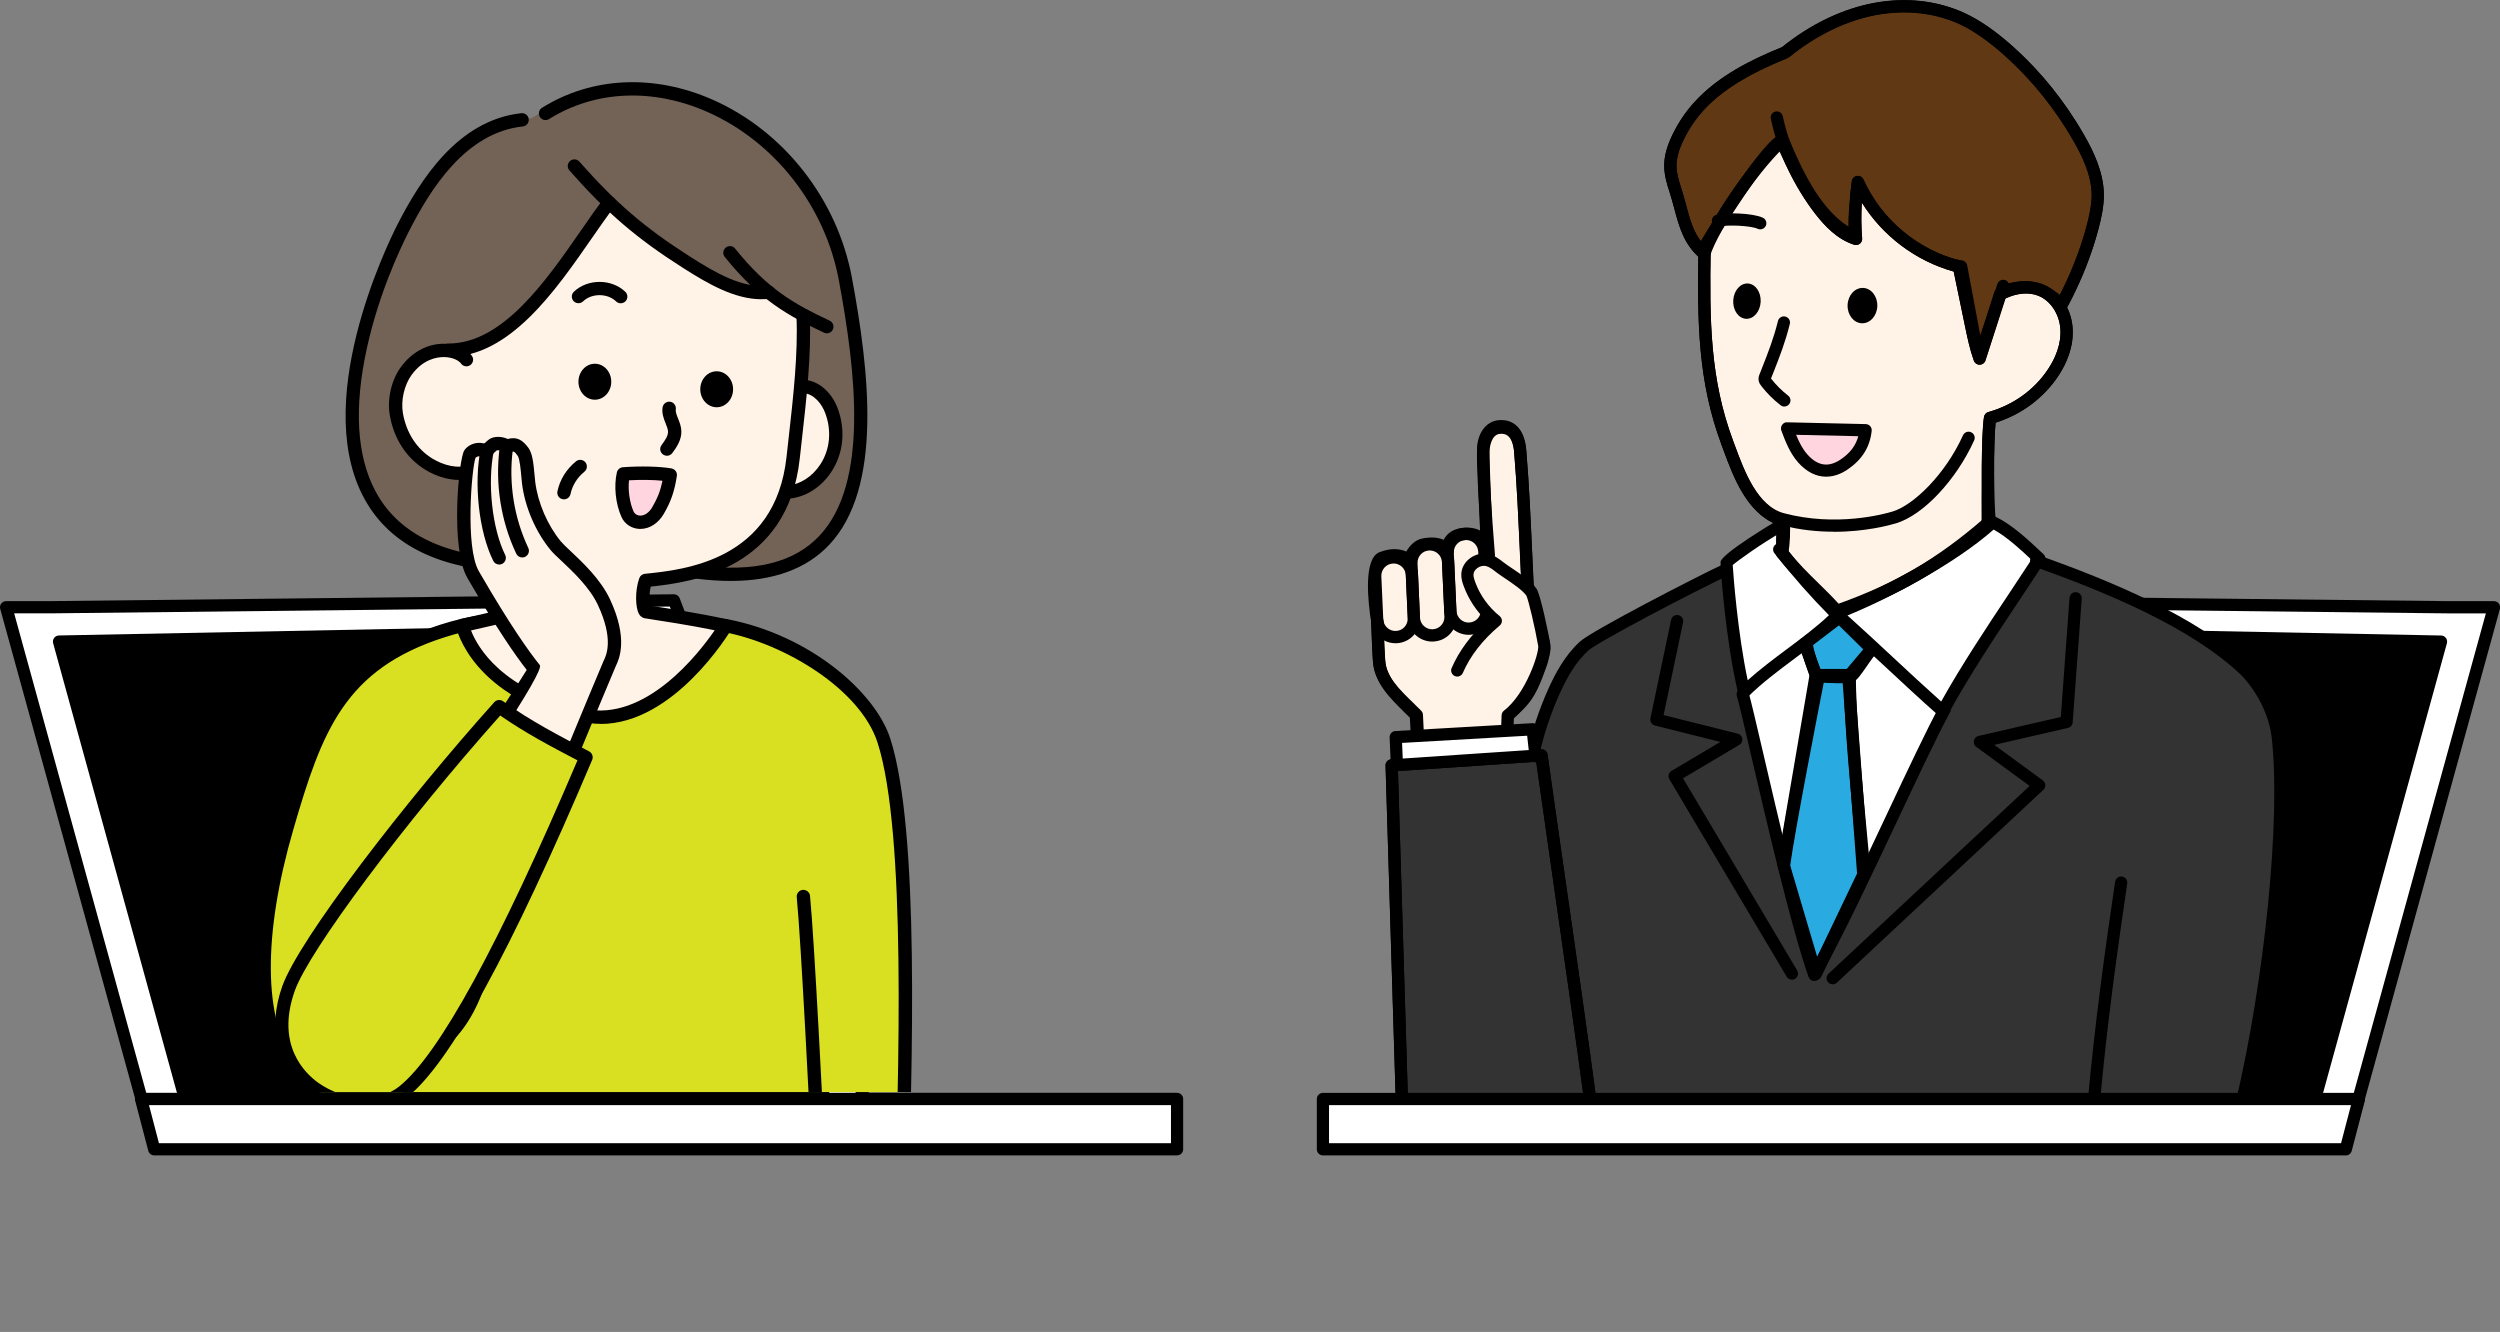
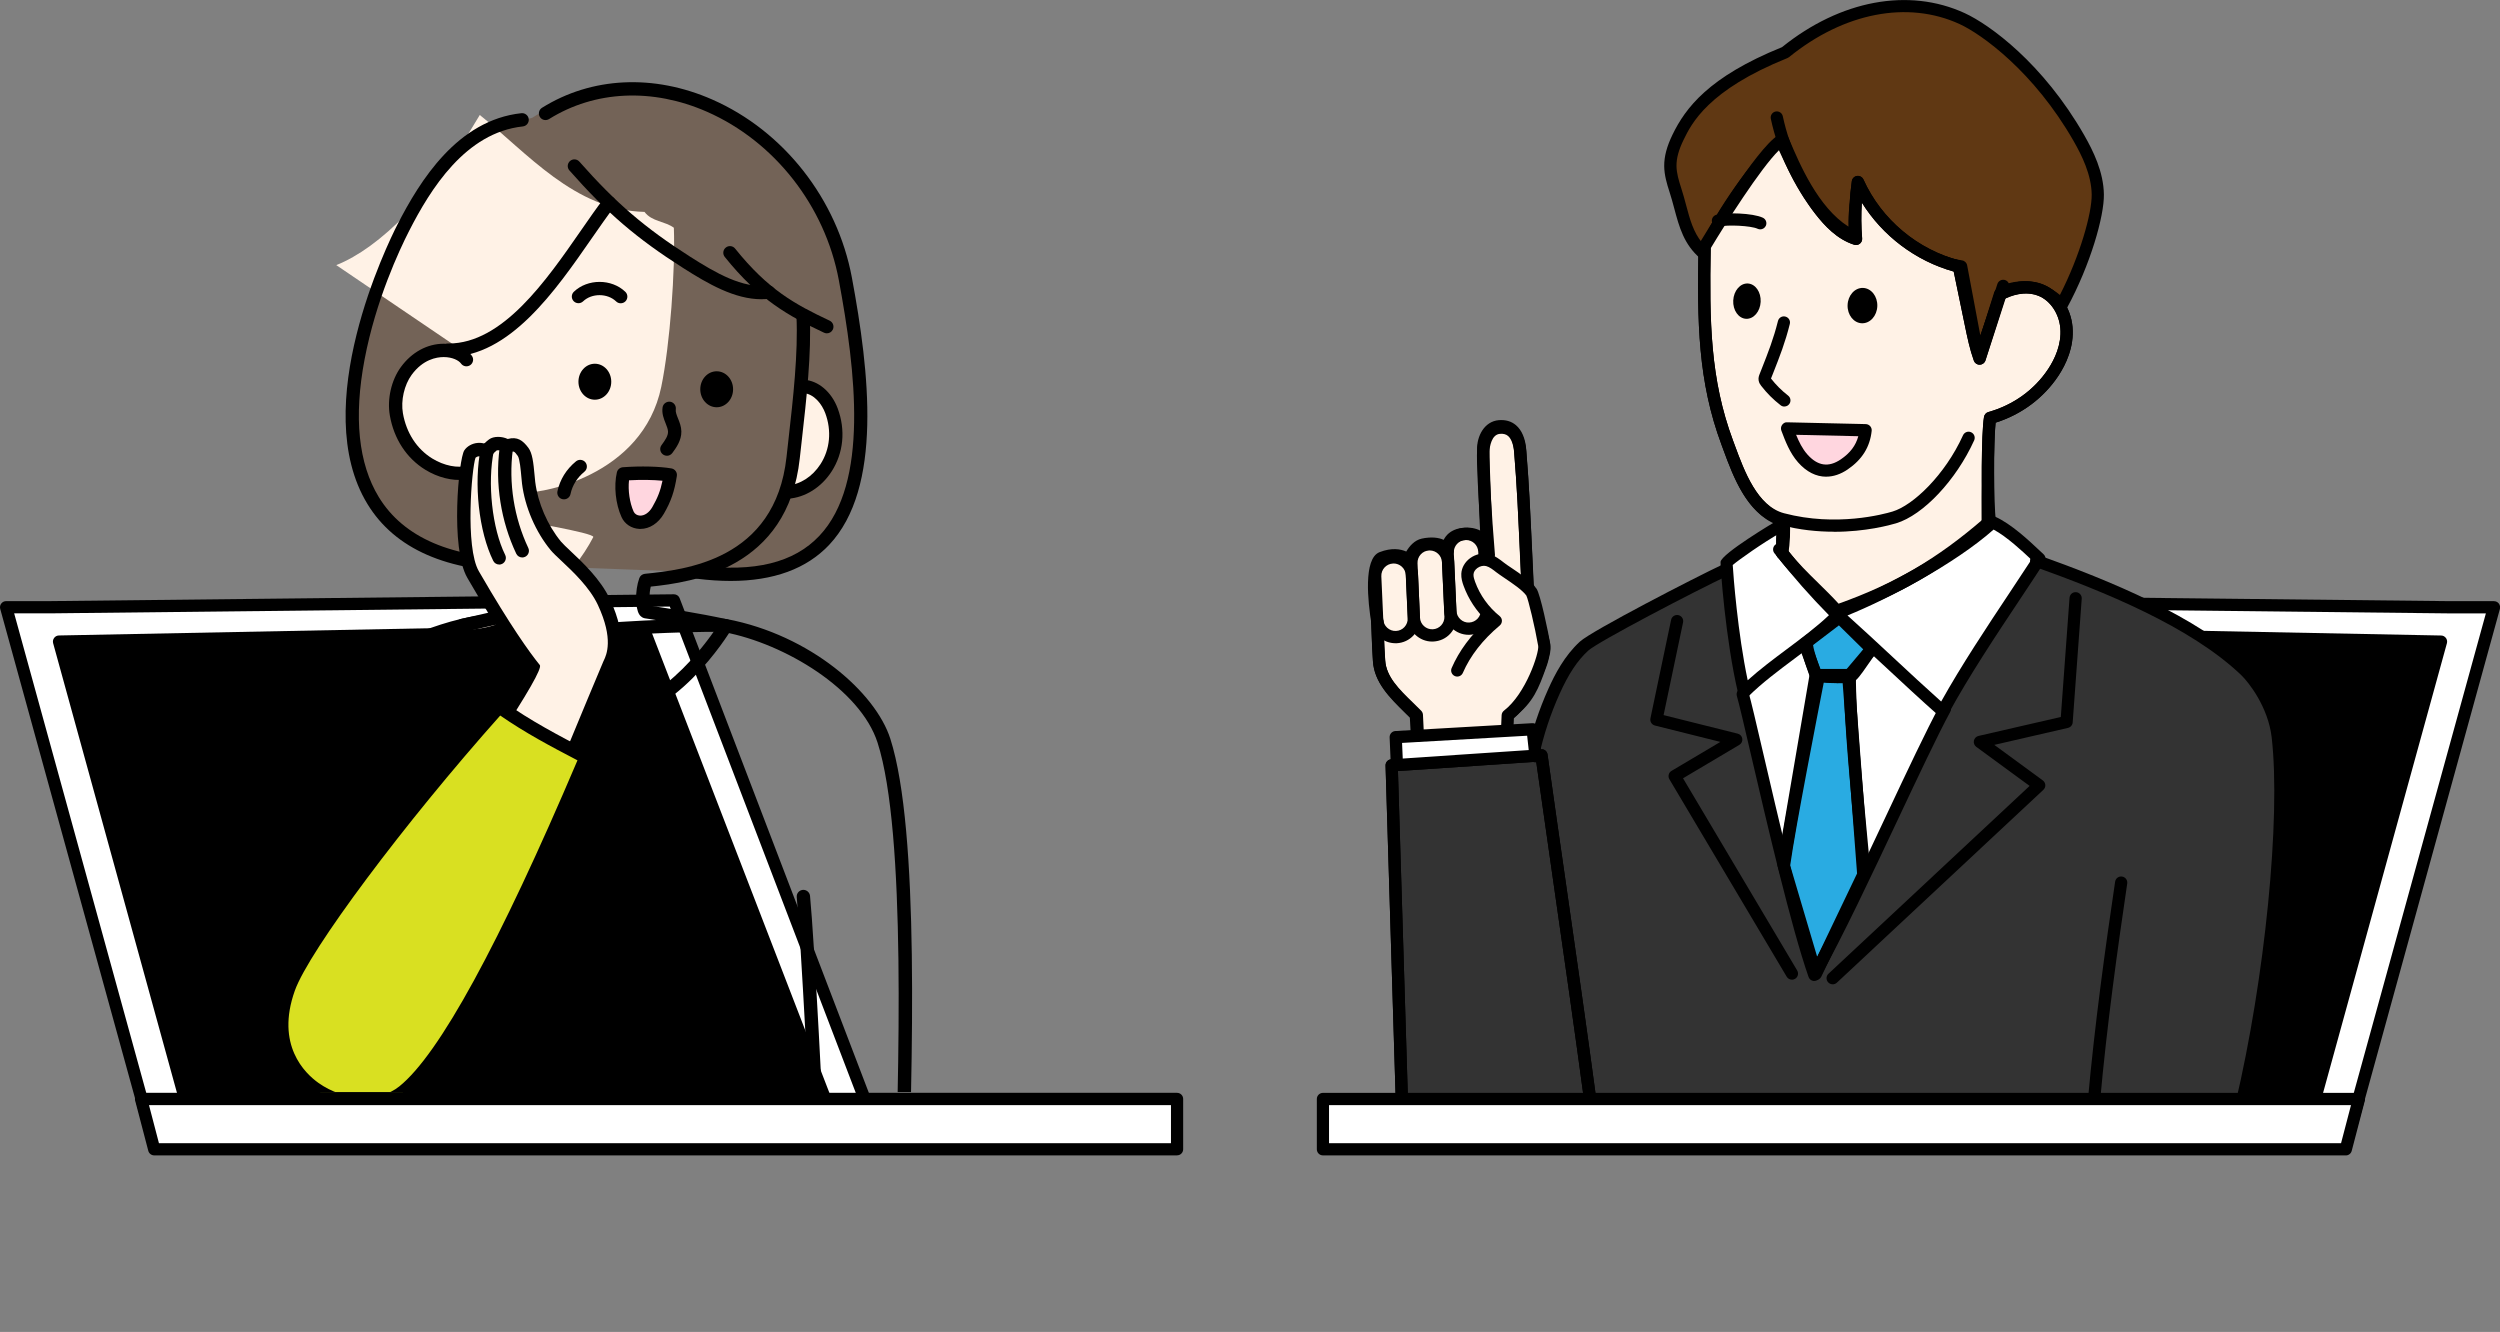
<svg xmlns="http://www.w3.org/2000/svg" id="_レイヤー_2" data-name="レイヤー 2" viewBox="0 0 569.85 303.6">
  <rect x="0" y="0" width="569.85" height="303.6" fill="#808080" stroke="none" />
  <defs>
    <style>
      .cls-1 {
        fill: none;
      }

      .cls-2 {
        fill: #603813;
      }

      .cls-3 {
        fill: #d9e021;
      }

      .cls-4 {
        fill: #fff;
      }

      .cls-5 {
        fill: #29abe2;
      }

      .cls-6 {
        fill: #736357;
      }

      .cls-7 {
        fill: #fff2e6;
      }

      .cls-8 {
        fill: #333;
      }

      .cls-9 {
        fill: #ffd6df;
      }

      .cls-10 {
        clip-path: url(#clippath);
      }
    </style>
    <clipPath id="clippath">
      <rect class="cls-1" x="47.92" y="4.32" width="180.75" height="244.6" />
    </clipPath>
  </defs>
  <g id="_レイヤー_1-2" data-name="レイヤー 1">
    <g>
      <g>
        <g>
          <polyline class="cls-4" points="372.96 249.98 416.23 136.86 558.55 138.42 568.46 138.42 534.57 261.45 524.67 261.45" />
          <path d="M534.57,262.84h-9.9c-.77,0-1.39-.62-1.39-1.39s.62-1.39,1.39-1.39h8.84l33.12-120.24h-8.07l-141.36-1.55-42.92,112.22c-.28.72-1.08,1.08-1.8.8-.72-.28-1.08-1.08-.8-1.8l43.27-113.12c.21-.54.72-.9,1.3-.9h.02l142.32,1.56h9.89c.43,0,.85.2,1.11.55.26.35.35.8.24,1.22l-33.88,123.03c-.17.61-.72,1.02-1.34,1.02Z" />
        </g>
        <g>
          <polyline points="524.67 261.45 556.4 146.24 423.01 143.63 381.83 250.33" />
          <path d="M524.67,262.84c-.12,0-.25-.02-.37-.05-.74-.2-1.18-.97-.97-1.71l31.25-113.48-130.62-2.55-40.83,105.79c-.28.72-1.09,1.08-1.8.8-.72-.28-1.08-1.08-.8-1.8l41.18-106.7c.21-.54.73-.89,1.3-.89h.03l133.39,2.61c.43,0,.83.22,1.09.56.26.34.34.79.23,1.2l-31.73,115.21c-.17.62-.73,1.02-1.34,1.02Z" />
        </g>
        <path class="cls-8" d="M319.54,251l-2.33-76.55s32.32-1.5,32.17-1.95c2.96-14.12,8.11-22.23,10.72-24.42,7.3-6.13,33.91-18.68,34.11-18.35l69.86-1.56c3.45.52,39.6,12.5,50.88,28.19,7.06,9.83,5.08,27.9,4.23,39.97-1.55,21.86-4.71,37.63-8.95,59.13" />
        <path class="cls-4" d="M464.37,126.82s-21.08,34.14-21.41,34.49c-8.38,22.73-29.79,59.23-29.63,61.37-6.4-21.77-11.38-43.72-16.28-65.66-1.59-9.72-2.57-19.76-3.41-29.2,2.71-1.87,9.24-6.86,13.06-8.28-.4,1.84-.58,3.72-.68,6.01,2.82,4.54,7.88,9.42,12.53,13.9,6.61-2.17,12.47-5.45,18.84-8.57,5.83-2.86,12.06-7.89,16.75-12.22,3.91,1.62,6.95,5.13,10.23,8.16Z" />
        <g>
          <path class="cls-2" d="M469.93,69.5c5.16-9.52,8.31-20.42,8.24-25.17-.07-4.57-2.04-8.89-4.31-12.85-8.78-15.35-20.55-24.45-26.63-27.24-13.72-6.29-29.1-1.38-40.32,7.72-17.36,6.98-21.91,14.18-24.41,19.33-1,2.05-1.77,4.26-1.76,6.54.01,1.86.55,3.68,1.13,5.45,1.82,5.59,2.13,10.74,6.6,14.56,2-6.11,11.13-19.94,17.92-25.82,2.57,6.03,7.56,18.22,16.52,22.07-.54-4.15.02-7.24.77-11.65,1.27,4.47,11.5,16.61,23.33,18.29l3.97,21.07s5.35-15.23,5.3-15.18c4.22-1.88,9.25-1.67,13.65,2.87Z" />
          <path d="M450.99,83.21s-.07,0-.11,0c-.63-.05-1.15-.51-1.26-1.13l-3.79-20.11c-9.34-1.77-17.62-9.52-21.43-15.15-.32,2.38-.44,4.55-.1,7.1.06.5-.14.99-.54,1.29-.4.3-.93.37-1.39.17-8.63-3.71-13.63-14.37-16.48-20.99-6.35,6.23-14.27,18.33-16.09,23.89-.14.44-.5.78-.95.91-.45.13-.93.02-1.28-.28-3.75-3.2-4.81-7.18-5.94-11.4-.33-1.23-.67-2.51-1.09-3.79-.6-1.84-1.18-3.8-1.2-5.88-.01-2.19.59-4.47,1.9-7.16,2.95-6.06,8.22-13.16,24.95-19.93,13.32-10.72,28.86-13.62,41.62-7.77,5.71,2.62,17.88,11.43,27.26,27.82,2.05,3.59,4.42,8.37,4.49,13.53.07,4.96-3.05,15.98-8.41,25.86-.21.39-.6.66-1.04.72-.44.06-.88-.09-1.19-.41-4.19-4.33-8.49-3.99-11.54-2.8-.15.46-.35,1.04-.61,1.79l-4.49,12.81c-.2.56-.73.93-1.31.93ZM423.69,41.05c.62,0,1.17.41,1.34,1.01,1.04,3.67,10.56,15.64,22.19,17.29.59.08,1.06.54,1.17,1.12l3,15.96c1.68-4.79,3.37-9.63,3.54-10.17.11-.4.39-.75.78-.92,4.83-2.15,9.77-1.45,13.83,1.89,4.57-8.94,7.3-18.65,7.24-22.9-.07-4.52-2.24-8.89-4.12-12.18-9.04-15.81-20.96-24.36-26-26.67-11.82-5.42-26.35-2.61-38.86,7.54-.11.09-.23.16-.36.21-18.16,7.31-21.89,14.96-23.68,18.64-1.12,2.29-1.63,4.17-1.62,5.92.01,1.67.53,3.4,1.06,5.03.44,1.35.79,2.66,1.13,3.93.87,3.26,1.65,6.16,3.63,8.56,3.07-7,11.24-18.93,17.53-24.37.34-.29.79-.4,1.23-.3.43.1.79.4.97.81l.2.47c2.34,5.51,6.52,15.34,13.44,19.73-.1-3.02.35-5.67.92-9.04l.07-.42c.11-.64.65-1.12,1.3-1.16.03,0,.05,0,.08,0Z" />
        </g>
        <g>
          <polygon class="cls-5" points="413.91 221.97 424.72 199.37 421.3 154.21 426.61 147.92 419.28 140.71 411.34 146.76 413.91 153.66 406.51 196.98 413.91 221.97" />
          <path d="M413.91,223.37s-.07,0-.11,0c-.57-.05-1.06-.44-1.23-.99l-7.39-24.99c-.06-.2-.07-.42-.04-.63l7.33-42.95-2.44-6.55c-.21-.58-.03-1.22.46-1.59l7.94-6.05c.55-.42,1.33-.37,1.82.12l7.33,7.21c.52.51.56,1.34.09,1.89l-4.95,5.86,3.38,44.58c.02.24-.03.49-.13.71l-10.81,22.61c-.23.49-.72.79-1.26.79ZM407.94,196.9l6.27,21.2,9.09-19-3.39-44.78c-.03-.37.09-.73.32-1l4.48-5.31-5.55-5.46-6.16,4.69,2.21,5.94c.09.23.11.48.07.72l-7.34,43Z" />
        </g>
        <g>
          <path class="cls-7" d="M418.68,139.22c-3.88-4.41-8.89-8.45-12.42-13.16-.09-2.73,0-5.09.18-7.44-7.39-2.21-10.41-11.52-12.73-17.74-5.19-13.94-5.49-26.71-5.16-44.71,0,0,12.69-21.22,17.48-24.17,0,0,4.06,9.8,8.92,15.99,2.17,2.76,4.77,5.39,8.11,6.46-.34-4.32-.21-8.68.4-12.97,4.24,9.4,12.88,16.71,23.05,19.29.91,4.42,1.83,8.84,2.74,13.26.54,2.6,1.08,5.2,1.97,7.7,1.79-5.52,4.65-14.68,4.65-14.68,2.87-1.49,6.36-2.13,9.35-.9,3.34,1.37,5.48,4.9,5.8,8.5.32,3.59-.98,7.18-2.97,10.19-3.34,5.06-8.45,8.74-14.44,10.42-.65,3.8-.56,19.27-.08,23.61-9.89,8.64-19.89,15.14-34.85,20.36Z" />
          <path d="M418.68,140.62c-.39,0-.78-.17-1.05-.47-1.56-1.78-3.37-3.54-5.11-5.25-2.58-2.52-5.24-5.14-7.38-7.99-.17-.23-.27-.5-.28-.79-.07-2.17-.04-4.22.11-6.53-6.87-2.74-9.91-10.99-12.16-17.09l-.41-1.12c-5.38-14.44-5.57-27.85-5.25-45.22,0-.24.07-.48.2-.69,1.32-2.2,13-21.6,17.95-24.64.35-.21.77-.26,1.16-.14.39.13.7.42.86.79.04.1,4.04,9.7,8.73,15.66,1.39,1.77,3.21,3.83,5.49,5.13-.15-3.66.03-7.34.55-10.97.09-.61.57-1.1,1.18-1.18.61-.09,1.21.24,1.47.81,4.11,9.12,12.38,16.04,22.12,18.51.52.13.91.55,1.02,1.07l2.74,13.26c.22,1.05.44,2.11.68,3.17,1.58-4.97,3.24-10.28,3.24-10.29.11-.35.36-.65.69-.82,3.6-1.87,7.43-2.22,10.52-.96,3.66,1.5,6.27,5.29,6.66,9.66.4,4.56-1.52,8.54-3.19,11.08-3.35,5.08-8.42,8.86-14.34,10.73-.48,4.64-.42,18.27.04,22.38.05.45-.12.9-.47,1.2-11.24,9.82-21.47,15.79-35.31,20.62-.15.05-.31.08-.46.08ZM407.64,125.58c1.97,2.55,4.44,4.98,6.83,7.32,1.55,1.52,3.15,3.09,4.62,4.7,12.82-4.57,22.48-10.23,32.98-19.31-.42-5.14-.5-19.37.16-23.26.09-.53.48-.96,1-1.11,5.66-1.58,10.51-5.07,13.65-9.84,1.43-2.17,3.07-5.55,2.74-9.3-.29-3.29-2.27-6.24-4.94-7.33-2.19-.9-4.96-.68-7.66.6-.65,2.08-2.96,9.42-4.48,14.12-.18.57-.71.96-1.3.96,0,0-.01,0-.02,0-.59,0-1.11-.37-1.31-.93-.93-2.59-1.48-5.28-2.02-7.88l-2.57-12.42c-8.69-2.43-16.22-8.14-20.94-15.73-.17,2.72-.15,5.46.07,8.18.04.46-.16.91-.52,1.2-.36.29-.85.38-1.29.24-3.95-1.26-6.77-4.36-8.78-6.93-3.75-4.77-6.97-11.49-8.37-14.61-4.23,4.15-12.29,16.89-15.55,22.33-.3,16.88-.08,29.95,5.08,43.83l.42,1.13c2.16,5.86,5.11,13.88,11.41,15.76.63.19,1.04.79.99,1.44-.19,2.49-.25,4.62-.19,6.85Z" />
        </g>
        <path d="M362.59,253.03c-.69,0-1.29-.51-1.38-1.21-2.2-16.4-4.66-33.48-7.03-50-1.41-9.82-2.78-19.34-4.02-28.18l-31.51,2.11,2.29,75.21c.02.77-.58,1.41-1.35,1.44-.76.07-1.41-.58-1.44-1.35l-2.33-76.55c-.02-.75.55-1.38,1.3-1.43l34.15-2.29c.75-.06,1.37.47,1.48,1.2,1.28,9.2,2.72,19.15,4.2,29.45,2.38,16.53,4.84,33.62,7.04,50.03.1.76-.43,1.46-1.2,1.57-.06,0-.12.01-.19.01Z" />
        <path d="M451.23,83.13c-.59,0-1.11-.37-1.31-.93-.93-2.59-1.48-5.28-2.02-7.89l-2.57-12.41c-8.68-2.43-16.22-8.14-20.94-15.73-.17,2.72-.15,5.46.07,8.17.04.46-.16.91-.52,1.2-.37.29-.85.38-1.29.24-3.95-1.26-6.77-4.37-8.78-6.93-4.99-6.35-8.53-13.88-10.23-21.77-.16-.75.32-1.5,1.07-1.66.76-.16,1.5.32,1.66,1.07,1.61,7.48,4.97,14.62,9.7,20.63,1.39,1.77,3.2,3.83,5.49,5.13-.15-3.66.03-7.34.55-10.97.09-.61.57-1.1,1.18-1.19.59-.08,1.21.24,1.47.81,4.11,9.12,12.38,16.04,22.12,18.51.52.13.92.55,1.02,1.07l2.74,13.26c.22,1.06.44,2.13.69,3.19l3.95-12.2c.24-.73,1.02-1.14,1.76-.9.73.24,1.13,1.02.9,1.76l-5.36,16.56c-.18.57-.71.96-1.3.96h-.02Z" />
-         <path d="M470.19,70.25c-.22,0-.45-.05-.66-.17-.68-.37-.93-1.21-.56-1.89,2.89-5.34,5.16-11.02,6.72-16.88.56-2.09,1.12-4.54,1.09-6.95-.06-4.52-2.24-8.89-4.12-12.18-4.16-7.27-9.41-13.81-15.62-19.44-3.76-3.41-7.05-5.71-10.38-7.23-5.99-2.75-13.19-3.39-20.28-1.81-6.35,1.41-12.78,4.65-18.58,9.35-.11.09-.23.16-.36.21-6.55,2.64-13.95,6.12-19.19,11.96-1.8,2.01-3.31,4.25-4.49,6.68-1.11,2.29-1.63,4.17-1.62,5.92.01,1.67.53,3.4,1.06,5.03.44,1.35.79,2.66,1.13,3.93.87,3.26,1.65,6.16,3.63,8.56,2.99-6.82,10.66-17.87,16.49-23.53.55-.54,1.44-.52,1.97.03.54.55.52,1.44-.03,1.97-6.11,5.93-14.64,18.51-16.59,24.47-.14.44-.5.78-.95.91-.45.13-.93.02-1.28-.28-3.75-3.2-4.81-7.19-5.94-11.4-.33-1.23-.67-2.51-1.09-3.79-.6-1.84-1.18-3.8-1.2-5.88-.01-2.19.59-4.47,1.9-7.16,1.3-2.66,2.95-5.12,4.92-7.32,5.56-6.21,13.23-9.86,20.03-12.61,6.09-4.9,12.85-8.28,19.57-9.77,7.68-1.71,15.51-1,22.05,2,3.59,1.65,7.12,4.1,11.09,7.7,6.42,5.82,11.86,12.59,16.16,20.12,2.05,3.59,4.42,8.37,4.49,13.53.04,2.75-.57,5.44-1.18,7.71-1.62,6.08-3.97,11.97-6.97,17.5-.25.46-.73.73-1.23.73Z" />
        <path d="M453.07,120.21c-.77,0-1.39-.62-1.39-1.39v-.24c-.02-4.87-.1-19.7.56-23.56.09-.53.48-.96,1-1.11,5.66-1.58,10.51-5.07,13.65-9.84,1.43-2.17,3.07-5.55,2.74-9.3-.29-3.29-2.27-6.24-4.94-7.33-3.12-1.28-6.38-.02-8.04.85-.68.35-1.53.09-1.88-.59-.36-.68-.09-1.53.59-1.88,3.61-1.88,7.3-2.22,10.39-.96,3.66,1.5,6.28,5.29,6.66,9.66.4,4.56-1.52,8.54-3.19,11.09-3.35,5.08-8.42,8.86-14.35,10.73-.33,3.1-.47,10.56-.41,22.23v.24c0,.77-.62,1.4-1.39,1.4h0Z" />
        <path d="M442.85,163.5c-.34,0-.67-.12-.92-.35-3.97-3.51-8.25-7.49-12.39-11.34-4.03-3.75-8.21-7.64-11.96-10.95-.37-.33-.54-.82-.45-1.3s.43-.88.89-1.05c8.76-3.23,26.02-11.98,35.24-20.49.41-.38,1-.47,1.51-.25,3.62,1.6,7.79,5.51,10.02,7.62.41.39.75.7.99.92.52.46.62,1.22.25,1.8-1.66,2.57-3.56,5.43-5.58,8.47-5.51,8.28-11.74,17.66-16.37,26.2-.2.37-.56.63-.98.71-.08.01-.16.02-.24.02ZM421.13,140.3c3.32,2.97,6.86,6.27,10.31,9.48,3.67,3.42,7.46,6.94,11.03,10.13,4.58-8.22,10.44-17.04,15.65-24.88,1.76-2.65,3.43-5.16,4.92-7.46-.05-.05-.11-.1-.17-.15-1.81-1.7-5.4-5.07-8.45-6.71-8.91,7.9-24.14,15.86-33.31,19.58Z" />
        <path d="M413.55,223.61s-.08,0-.12,0c-.55-.05-1.01-.41-1.19-.93-3.96-11.31-9.46-34.92-13.1-50.55-1.51-6.51-2.71-11.65-3.24-13.49-.21-.74.21-1.51.95-1.73.74-.21,1.51.21,1.73.95.55,1.91,1.7,6.83,3.28,13.63,3.32,14.28,8.2,35.27,12.01,47.25,4.86-9.01,10.86-21.76,16.22-33.15,4.62-9.82,8.99-19.1,12.01-24.68.37-.68,1.21-.93,1.89-.56.68.37.93,1.21.56,1.89-2.98,5.51-7.33,14.76-11.94,24.54-5.96,12.65-12.71,27-17.85,36.11-.25.44-.71.71-1.21.71Z" />
        <path d="M418.63,155.72c-3.38,0-4.92-.34-5-.35-.45-.1-.83-.43-.99-.86-.07-.19-1.82-4.76-2.13-7.07-.1-.76.43-1.47,1.2-1.57.76-.11,1.47.43,1.57,1.2.19,1.39,1.12,4.12,1.69,5.69.98.12,3.02.27,6.31.12.45-.45,1.46-1.91,2.15-2.91.88-1.28,1.71-2.49,2.41-3.2.54-.55,1.42-.56,1.97-.03.55.54.56,1.42.03,1.97-.53.55-1.33,1.71-2.11,2.84-1.56,2.26-2.48,3.56-3.41,3.98-.16.07-.33.11-.5.12-1.2.06-2.25.09-3.17.09Z" />
        <path d="M424.96,200.09c-.71,0-1.32-.54-1.39-1.27-.15-1.66-.33-3.59-.53-5.69-1.1-11.63-2.73-28.9-2.78-37.87h-4.49c-1.17,6-6.65,34.11-7.69,41.86-.1.76-.8,1.3-1.57,1.2-.76-.1-1.3-.8-1.2-1.57,1.17-8.72,7.66-41.74,7.94-43.14.13-.65.7-1.12,1.37-1.13h7.04s0-.01,0-.01c.37,0,.73.15.99.42.26.27.41.63.4,1-.13,8.3,1.61,26.76,2.77,38.99.2,2.11.38,4.03.53,5.7.07.77-.49,1.45-1.26,1.52-.04,0-.09,0-.13,0Z" />
        <path d="M510.88,253.32c-.11,0-.22-.01-.32-.04-.75-.18-1.21-.93-1.04-1.68,6.74-28.46,10.39-65.13,8.29-83.48-.8-7-5.29-12.65-6.95-14.24-11.66-11.12-31.36-19.07-47.21-24.75-.72-.26-1.1-1.06-.84-1.78.26-.72,1.05-1.1,1.78-.84,16.11,5.77,36.15,13.87,48.2,25.36,1.87,1.78,6.91,8.11,7.8,15.94,2.16,18.94-1.43,55.24-8.35,84.44-.15.64-.72,1.07-1.36,1.07Z" />
        <path d="M477.28,252.53s-.08,0-.13,0c-.77-.07-1.33-.75-1.26-1.51,1.59-17.73,4.04-35.25,6.23-50.04.11-.76.81-1.3,1.58-1.18.76.11,1.29.82,1.18,1.58-2.18,14.76-4.63,32.22-6.21,49.88-.06.72-.67,1.27-1.39,1.27Z" />
        <path d="M349.42,173.54c-.1,0-.2,0-.3-.03-.75-.16-1.23-.91-1.07-1.66,1.1-5.1,2.75-10.09,4.89-14.85,1.49-3.31,3.66-7.52,7.18-10.75,2.69-2.47,26.15-14.57,32.75-17.68.7-.32,1.53-.03,1.86.67.33.7.03,1.53-.67,1.86-7.94,3.75-29.87,15.2-32.05,17.21-2.46,2.26-4.47,5.29-6.52,9.85-2.06,4.57-3.65,9.38-4.71,14.29-.14.65-.72,1.1-1.36,1.1Z" />
        <path d="M417.74,224.36c-.37,0-.74-.15-1.02-.44-.53-.56-.5-1.45.07-1.97l45.84-42.81-12.16-8.9c-.44-.32-.65-.87-.54-1.41.11-.53.52-.96,1.05-1.08l18.76-4.32,1.99-27.16c.06-.77.69-1.35,1.49-1.29.77.06,1.35.72,1.29,1.49l-2.06,28.19c-.04.61-.48,1.12-1.08,1.26l-16.79,3.87,11.06,8.1c.34.25.54.63.57,1.04.03.41-.14.82-.44,1.1l-47.07,43.96c-.27.25-.61.38-.95.38Z" />
        <path d="M408.46,223.31c-.48,0-.94-.24-1.2-.68l-26.74-45.01c-.19-.32-.24-.7-.15-1.06.09-.36.32-.67.64-.85l11.13-6.6-14.91-3.73c-.73-.18-1.18-.91-1.03-1.64l4.71-22.45c.16-.75.89-1.24,1.65-1.08.75.16,1.24.9,1.08,1.65l-4.44,21.14,16.9,4.23c.55.14.96.59,1.04,1.15.08.56-.18,1.11-.67,1.4l-12.84,7.62,26.02,43.81c.39.66.18,1.52-.49,1.91-.22.13-.47.2-.71.2Z" />
        <path d="M397.55,159.14c-.13,0-.26-.02-.38-.05-.48-.14-.86-.53-.97-1.02-2.91-12.18-4.1-29.3-4.02-29.99.23-1.9,12.36-9.1,12.48-9.17.67-.38,1.52-.14,1.9.53.38.67.14,1.52-.53,1.9-4.23,2.39-9.69,6.27-11.07,7.45.14,2.41,1.13,15.48,3.41,26.27,2.79-2.51,5.92-4.85,8.96-7.12,3.31-2.47,6.71-5.01,9.56-7.71-4.21-4.26-8.09-8.66-12.43-14.13-.48-.6-.38-1.48.22-1.96.6-.48,1.48-.38,1.96.22,4.61,5.8,8.68,10.39,13.21,14.88.26.26.41.61.41.98s-.14.73-.4.99c-3.17,3.2-7.08,6.12-10.86,8.95-3.64,2.72-7.4,5.53-10.47,8.57-.26.26-.62.4-.98.4Z" />
        <path d="M418.02,121.2c-3.69,0-7.82-.39-12.08-1.52-7.52-1.99-10.76-10.77-13.12-17.18l-.42-1.13c-5.38-14.44-5.57-27.85-5.25-45.22.01-.77.6-1.41,1.42-1.37.77.01,1.38.65,1.37,1.42-.31,17.06-.13,30.22,5.08,44.2l.42,1.14c2.15,5.84,5.1,13.83,11.22,15.45,11.88,3.14,22.69.23,24.73-.39,4.66-1.4,11.94-8.29,16.06-17.38.32-.7,1.15-1.02,1.85-.69.7.32,1.01,1.14.69,1.85-4.12,9.08-11.6,17.03-17.79,18.9-1.44.43-6.95,1.94-14.17,1.94Z" />
        <path d="M406.23,127.51c-.07,0-.15,0-.23-.02-.76-.12-1.27-.84-1.15-1.6.39-2.36.5-4.77.32-7.17-.06-.77.52-1.44,1.29-1.49.77-.05,1.44.52,1.49,1.29.19,2.61.08,5.25-.35,7.83-.11.68-.7,1.17-1.37,1.17Z" />
        <g>
          <g>
            <path class="cls-7" d="M323.02,168.41c-.06-.83-.24-4.14-.3-5.41-3.73-3.78-8.07-7.34-8.38-12.39-.31-5.05-.17-3.66-.4-8.9,0,0-2.15-13.31,1.01-14.54,4.16-1.61,6.16.56,6.16.56,0,0,1.15-3.14,3.26-3.59,4.53-.96,5.6,1.45,5.6,1.45,0,0-.42-3.41,3.54-3.87,5.58-.65,5.84,4.76,5.84,4.76-.69-7.96-1.46-21.09-1.26-23.7.15-1.92.91-5.05,3.68-5.28,3.5-.29,4.53,2.82,4.75,5.49.84,10.18,1.12,18.94,1.7,30.49,1.24,3.97,2.38,7.98,3.4,12.02.25,1,.5,2.04.33,3.06-.11.65-.45,2.01-.67,2.63-1.84,5.12-2.83,8.21-7.66,11.72,0,1.78-.28,3.9-.21,4.65" />
            <path d="M323.02,169.8c-.72,0-1.34-.56-1.39-1.3-.05-.73-.2-3.41-.27-4.91-.37-.37-.74-.74-1.12-1.11-3.43-3.38-6.99-6.88-7.29-11.79-.19-3.03-.21-3.76-.25-4.97-.03-.8-.06-1.82-.15-3.88-.7-4.38-1.88-14.51,1.9-15.98,2.78-1.08,4.82-.71,6.09-.14.68-1.16,1.85-2.59,3.54-2.95,2.29-.48,3.89-.21,4.99.28.13-.27.3-.54.51-.81.84-1.07,2.11-1.72,3.76-1.91,1.61-.19,3.01.04,4.17.67-.53-7.36-.99-16.09-.82-18.33.3-3.87,2.15-6.33,4.95-6.56,1.53-.12,2.85.25,3.9,1.14,1.35,1.15,2.15,3.04,2.36,5.63.63,7.68.95,14.51,1.32,22.41.12,2.53.24,5.15.38,7.94,1.22,3.92,2.35,7.93,3.37,11.92.26,1.02.58,2.29.36,3.62-.12.71-.47,2.14-.73,2.87l-.18.5c-1.71,4.76-2.86,7.97-7.41,11.46-.02.75-.08,1.5-.13,2.19-.05.65-.1,1.38-.08,1.63.07.77-.5,1.44-1.27,1.51-.77.07-1.44-.5-1.51-1.27-.04-.47,0-1.14.08-2.07.06-.85.13-1.82.13-2.69,0-.45.21-.87.57-1.13,4.32-3.14,5.27-5.78,6.99-10.56l.18-.5c.2-.55.51-1.83.61-2.39.12-.71-.06-1.51-.31-2.48-1.02-4-2.15-8.02-3.38-11.94-.03-.11-.06-.23-.06-.35-.14-2.86-.27-5.55-.39-8.13-.37-7.88-.68-14.68-1.31-22.31-.15-1.77-.64-3.09-1.38-3.73-.47-.4-1.07-.56-1.86-.49-1.9.16-2.31,2.85-2.4,4-.19,2.4.54,15.12,1.25,23.33.01.11.02.18.02.2.04.76-.54,1.41-1.3,1.46-.74.06-1.41-.51-1.48-1.27,0-.05,0-.1-.01-.15-.04-.38-.27-1.83-1.3-2.68-.7-.59-1.71-.81-2.98-.66-2.27.27-2.37,1.72-2.31,2.33.07.68-.37,1.32-1.03,1.49-.67.17-1.35-.15-1.63-.77,0,0-.79-1.34-4.04-.65-1.01.21-1.96,1.95-2.24,2.71-.17.46-.56.79-1.04.89-.47.09-.97-.07-1.3-.42-.04-.04-1.49-1.43-4.63-.21-1.05.63-1.12,6.96-.14,13.02,0,.05.01.11.02.16.1,2.13.13,3.17.15,3.99.04,1.19.06,1.91.25,4.88.24,3.85,3.26,6.83,6.47,9.98.51.5,1.02,1.01,1.52,1.52.24.25.38.57.4.92.06,1.26.24,4.55.3,5.37.05.77-.52,1.43-1.29,1.49-.03,0-.07,0-.1,0Z" />
          </g>
          <path d="M348.15,134.86c-.74,0-1.36-.58-1.39-1.33-.1-2.33-.2-4.57-.29-6.74-.37-8.54-.68-15.92-1.35-24.01-.15-1.77-.64-3.09-1.38-3.73-.47-.4-1.07-.55-1.86-.49-1.88.16-2.43,2.67-2.4,3.86.1,4.11.49,16.43.99,23.97.05.77-.53,1.43-1.3,1.48-.79.06-1.43-.53-1.48-1.3-.61-9.15-1-23.94-1-24.09-.08-3.04,1.63-6.43,4.95-6.71,1.53-.12,2.85.25,3.9,1.14,1.35,1.15,2.15,3.04,2.36,5.63.67,8.14.99,15.55,1.36,24.12.09,2.16.19,4.4.29,6.73.03.77-.56,1.42-1.33,1.46-.02,0-.04,0-.06,0Z" />
          <path d="M323.25,169.93c-.71,0-1.32-.54-1.39-1.26-.06-.61-.15-2.27-.28-5.07-.46-.46-.94-.92-1.41-1.38-3.41-3.31-6.93-6.73-7.23-11.52-.19-3.03-.21-3.76-.25-4.97-.03-.81-.06-1.84-.15-3.96-.03-.77.56-1.42,1.33-1.46.71-.03,1.42.56,1.46,1.33.1,2.13.13,3.17.15,3.99.04,1.19.06,1.91.25,4.88.23,3.71,3.22,6.62,6.39,9.69.62.6,1.24,1.2,1.83,1.81.24.25.38.57.4.91.17,3.79.25,5.07.29,5.47.07.77-.49,1.45-1.26,1.52-.04,0-.09,0-.13,0Z" />
          <path d="M326.46,146.24c-2.96,0-5.44-2.34-5.57-5.33l-.56-12.4c-.07-1.49.45-2.91,1.45-4.02s2.38-1.74,3.87-1.81c1.5-.06,2.91.45,4.02,1.45,1.1,1.01,1.74,2.38,1.81,3.87l.56,12.4c.07,1.49-.45,2.91-1.45,4.02s-2.38,1.74-3.87,1.81c-.08,0-.17,0-.25,0ZM325.9,125.47s-.09,0-.13,0c-.74.03-1.43.35-1.93.9-.5.55-.76,1.26-.73,2.01l.56,12.4c.07,1.54,1.39,2.73,2.91,2.66,1.54-.07,2.73-1.38,2.66-2.91h0l-.56-12.4c-.07-1.49-1.3-2.66-2.78-2.66Z" />
          <path d="M318.09,146.62c-1.4,0-2.72-.51-3.76-1.46-1.1-1.01-1.74-2.38-1.81-3.87l-.44-9.8c-.07-1.49.45-2.91,1.45-4.02s2.38-1.74,3.87-1.81c1.46-.07,2.91.45,4.02,1.45,1.1,1.01,1.74,2.38,1.81,3.87l.44,9.81c.07,1.49-.45,2.91-1.45,4.02-1.01,1.1-2.38,1.74-3.87,1.81-.09,0-.17,0-.26,0ZM317.65,128.45s-.09,0-.13,0c-1.54.07-2.73,1.38-2.66,2.91l.44,9.8c.03.74.35,1.43.9,1.93.55.5,1.26.77,2.01.73.74-.03,1.43-.35,1.93-.9.5-.55.76-1.26.73-2.01h0l-.44-9.81c-.03-.74-.35-1.43-.9-1.93-.52-.47-1.18-.73-1.88-.73Z" />
          <path d="M334.77,144.7c-2.96,0-5.44-2.34-5.57-5.33l-.6-13.24c-.07-1.49.45-2.91,1.45-4.02s2.38-1.74,3.87-1.81c1.46-.06,2.91.45,4.02,1.45,1.1,1.01,1.74,2.38,1.81,3.87l.6,13.24c.07,1.49-.45,2.91-1.45,4.02s-2.38,1.74-3.87,1.81c-.08,0-.17,0-.25,0ZM334.17,123.09s-.09,0-.13,0c-1.54.07-2.73,1.38-2.66,2.91l.6,13.24c.07,1.54,1.42,2.76,2.91,2.66,1.54-.07,2.73-1.38,2.66-2.91h0l-.6-13.24c-.07-1.49-1.3-2.66-2.78-2.66Z" />
          <g>
            <path class="cls-7" d="M332.15,152.83c1.86-4.28,4.89-8.05,8.8-11.32-2.72-2.2-4.83-5.14-6.04-8.43-.26-.71-.48-1.46-.44-2.22.11-2.14,2.56-3.73,4.63-3.18,1.05.28,1.94.97,2.8,1.64,1.62,1.27,5.59,3.5,7.19,5.68.51.69,2.18,7.8,2.9,12.02.33,1.93-2.91,11.9-8.33,16.06-.1,1.63-.11,2.48-.07,3.88" />
            <path d="M343.6,168.36c-.75,0-1.37-.6-1.39-1.35-.04-1.36-.04-2.26.07-4.01.02-.4.22-.77.54-1.02,4.99-3.84,8.02-13.13,7.8-14.73-.75-4.34-2.27-10.67-2.71-11.51-.93-1.27-3.23-2.81-4.9-3.94-.78-.53-1.46-.98-1.97-1.38-.74-.58-1.5-1.18-2.29-1.39-.62-.16-1.39,0-2,.45-.53.39-.86.92-.88,1.46-.03.53.17,1.14.36,1.67,1.12,3.07,3.06,5.77,5.6,7.82.32.26.52.66.52,1.07s-.18.81-.5,1.08c-3.88,3.25-6.71,6.88-8.41,10.8-.31.71-1.13,1.03-1.83.72s-1.03-1.13-.72-1.83c1.69-3.89,4.36-7.51,7.96-10.77-2.33-2.2-4.12-4.92-5.23-7.95-.29-.79-.58-1.74-.53-2.77.07-1.38.81-2.68,2.02-3.56,1.29-.94,2.91-1.27,4.36-.89,1.35.35,2.43,1.21,3.3,1.89.43.34,1.06.77,1.8,1.26,1.95,1.31,4.37,2.94,5.65,4.69.89,1.21,2.72,10.08,3.15,12.61.43,2.49-2.93,12.4-8.34,16.99-.07,1.26-.06,2.02-.03,3.15.02.77-.58,1.41-1.35,1.43-.01,0-.03,0-.04,0Z" />
          </g>
        </g>
        <g>
          <polyline class="cls-4" points="318.4 174.09 318.14 168.02 349.35 166.22 350.02 172.37" />
          <path d="M318.4,175.49c-.74,0-1.36-.59-1.39-1.33l-.26-6.08c-.03-.76.55-1.41,1.31-1.45l31.21-1.79c.75-.03,1.39.5,1.47,1.24l.67,6.15c.08.77-.47,1.45-1.24,1.54-.78.09-1.45-.47-1.54-1.24l-.53-4.83-28.51,1.64.2,4.7c.03.77-.56,1.42-1.33,1.45-.02,0-.04,0-.06,0Z" />
        </g>
        <path d="M362.59,253.03c-.69,0-1.29-.51-1.38-1.21-2.2-16.4-4.66-33.48-7.03-50-1.41-9.82-2.78-19.34-4.02-28.18l-31.51,2.11,2.29,75.21c.02.77-.58,1.41-1.35,1.44-.76.07-1.41-.58-1.44-1.35l-2.33-76.55c-.02-.75.55-1.38,1.3-1.43l34.15-2.29c.75-.06,1.37.47,1.48,1.2,1.28,9.2,2.72,19.15,4.2,29.45,2.38,16.53,4.84,33.62,7.04,50.03.1.76-.43,1.46-1.2,1.57-.06,0-.12.01-.19.01Z" />
        <ellipse cx="424.52" cy="69.66" rx="4.03" ry="3.39" transform="translate(342.23 491.91) rotate(-88.29)" />
        <ellipse cx="398.19" cy="68.64" rx="4.03" ry="3.13" transform="translate(310.12 462.99) rotate(-87.19)" />
        <path d="M406.73,92.67c-.3,0-.6-.09-.85-.29-1.67-1.29-3.16-2.78-4.44-4.44-.17-.22-.49-.64-.58-1.23-.1-.61.1-1.11.22-1.42l.43-1.09c1.59-4.04,2.74-6.96,3.76-11.03.19-.75.94-1.21,1.69-1.01.75.19,1.2.94,1.01,1.69-1.06,4.24-2.24,7.24-3.87,11.38l-.42,1.05c1.13,1.45,2.44,2.76,3.9,3.89.61.47.72,1.34.25,1.95-.27.36-.69.54-1.1.54Z" />
        <path d="M401.23,52.28c-.2,0-.4-.04-.59-.13-1.55-.73-6.96-.95-8.7-.5-.74.2-1.5-.26-1.7-1-.19-.74.25-1.5,1-1.7,2.12-.55,8.27-.42,10.59.68.7.33.99,1.16.67,1.85-.24.5-.74.8-1.26.8Z" />
        <g>
          <path class="cls-9" d="M425.24,98.07c-5.91-.13-11.83-.26-17.89-.41.91,2.41,1.85,4.89,3.56,6.82,3.88,4.4,7.68,2.59,9.46,1.38,2.46-1.68,4.47-4.02,4.87-7.79Z" />
          <path d="M416.26,108.66c-2.29,0-4.49-1.1-6.4-3.26-1.9-2.15-2.92-4.86-3.82-7.25-.16-.43-.1-.92.17-1.3.27-.38.71-.65,1.17-.59,5.67.14,11.22.26,16.75.38l1.14.03c.39,0,.76.18,1.02.47.26.29.38.68.34,1.07-.39,3.68-2.18,6.55-5.47,8.79-1.62,1.11-3.28,1.65-4.89,1.65ZM409.4,99.1c.66,1.62,1.43,3.19,2.55,4.46,2.36,2.67,4.85,3.04,7.64,1.15,2.13-1.45,3.42-3.15,3.99-5.28-4.69-.1-9.39-.21-14.18-.32Z" />
        </g>
        <g>
          <polygon class="cls-4" points="301.55 261.97 301.55 250.5 537.7 250.5 534.7 261.97 301.55 261.97" />
          <path d="M534.7,263.36h-233.15c-.77,0-1.39-.62-1.39-1.39v-11.47c0-.77.62-1.39,1.39-1.39h236.15c.43,0,.84.2,1.1.54.26.34.35.79.25,1.21l-3,11.47c-.16.61-.71,1.04-1.35,1.04ZM302.94,260.58h230.68l2.27-8.68h-232.95v8.68Z" />
        </g>
      </g>
      <g>
        <g>
          <polyline class="cls-4" points="196.89 249.98 153.62 136.86 11.3 138.42 1.39 138.42 35.28 261.45 45.18 261.45" />
          <path d="M45.18,262.84h-9.9c-.63,0-1.18-.42-1.34-1.02L.05,138.79c-.12-.42-.03-.87.24-1.22.26-.35.67-.55,1.11-.55h9.9l142.3-1.56h.02c.58,0,1.1.36,1.3.9l43.27,113.12c.28.72-.08,1.53-.8,1.8-.72.28-1.53-.08-1.8-.8l-42.92-112.22-141.35,1.55H3.23l33.12,120.24h8.84c.77,0,1.39.62,1.39,1.39s-.62,1.39-1.39,1.39Z" />
        </g>
        <g>
          <polyline points="45.18 261.45 13.45 146.24 146.84 143.63 188.02 250.33" />
          <path d="M45.18,262.84c-.61,0-1.17-.41-1.34-1.02l-31.73-115.21c-.11-.41-.03-.86.23-1.2.26-.35.66-.55,1.09-.56l133.39-2.61c.65,0,1.12.35,1.33.89l41.18,106.7c.28.72-.08,1.53-.8,1.8-.72.28-1.53-.08-1.8-.8l-40.83-105.79-130.62,2.55,31.25,113.48c.2.74-.23,1.51-.97,1.71-.12.03-.25.05-.37.05Z" />
        </g>
        <g>
          <polygon class="cls-4" points="268.3 261.97 268.3 250.5 32.15 250.5 35.15 261.97 268.3 261.97" />
          <path d="M268.3,263.36H35.15c-.63,0-1.19-.43-1.35-1.04l-3-11.47c-.11-.42-.02-.86.25-1.21.26-.34.67-.54,1.1-.54h236.15c.77,0,1.39.62,1.39,1.39v11.47c0,.77-.62,1.39-1.39,1.39ZM36.23,260.58h230.68v-8.68H33.96l2.27,8.68Z" />
        </g>
        <g class="cls-10">
          <g>
            <path class="cls-6" d="M159.08,130.41c41.04,5.14,40.92-27.66,34.08-64.36-6.26-33.57-36.5-55.89-65.78-42.9l-6.1,3.71c-15.24,3.36-25.3,16.2-28.97,24.33-13.24,29.36-28.12,74.17,26.87,77.71l39.91,1.52Z" />
            <g>
-               <path class="cls-3" d="M204.81,300.54c-.02-23.5,5.23-105.03-3.3-131.68-4.19-13.09-22.28-23.61-36.08-26.24-1.94-.37-23.21.28-31.37,1.3s-14.45-6.08-33.13-.11c-23.33,7.46-28.78,21.73-35.49,44.81-8.63,29.67-9.23,63,19.52,63,0,15.68-.3,29.69-.3,50.47" />
              <path d="M84.66,303.6c-.84,0-1.52-.68-1.52-1.52,0-11.13.08-20.14.16-28.85.06-6.87.12-13.38.13-20.13-8.07-.33-14.29-3.33-18.49-8.93-10.82-14.41-5.25-41.26-.97-55.98,6.82-23.44,12.68-38.22,36.49-45.83,12.6-4.03,19.79-2.3,25.57-.91,2.85.69,5.31,1.27,7.83.96,7.77-.97,29.42-1.75,31.84-1.29,19.01,3.63,33.86,16.71,37.24,27.27,6.71,20.97,5.04,74.03,3.93,109.15-.3,9.55-.56,17.79-.56,22.99,0,.84-.68,1.52-1.52,1.52h0c-.84,0-1.52-.68-1.52-1.52,0-5.25.26-13.52.56-23.09,1.04-32.78,2.77-87.65-3.79-108.13-3.91-12.2-21.17-22.59-34.92-25.21-1.76-.31-22.79.3-30.9,1.32-3.07.39-5.91-.3-8.92-1.02-5.41-1.3-12.14-2.92-23.93.85-22.83,7.3-27.99,21.39-34.5,43.79-7.02,24.13-6.84,43.56.48,53.31,3.86,5.14,9.77,7.74,17.58,7.74.84,0,1.52.68,1.52,1.52,0,7.3-.06,14.27-.13,21.65-.08,8.7-.16,17.71-.16,28.82,0,.84-.68,1.52-1.52,1.52Z" />
            </g>
            <path d="M188.47,302.65c-.8,0-1.47-.63-1.52-1.44-.31-6.08-.66-12.98-1.02-20.26-1.47-29.34-3.31-65.86-4.32-76.45-.08-.84.53-1.58,1.37-1.66.81-.08,1.58.53,1.66,1.37,1.02,10.65,2.86,47.21,4.33,76.58.37,7.27.71,14.17,1.02,20.25.04.84-.6,1.55-1.44,1.59-.03,0-.05,0-.08,0Z" />
-             <path class="cls-7" d="M106.11,80.41c-1.14-1.6-3.48-.89-5.41-.53-15.85,2.97-12.52,30.19,5.4,27.89,2.4,8.13,11.19,14.06,14.81,16.54,1.47,14.03-.43,14.74-.43,14.74,0,0-12.51,3.07-13.28,4.45s8.1,21.21,29.46,19.97c12.6-.74,23.5-12.31,28.03-21.07.5-.96-17.97-4-17.97-4,0,0,0-6.77.44-6.12,5.57.59,28.82-3.84,33.03-24.14,2-9.65,3.22-26.68,2.87-36.26-2.07-1.52-5.02-1.37-6.69-3.61-15.93-.37-26.84-13.58-37.55-22.09-10.86,18.43-22.78,30.28-32.71,34.22Z" />
+             <path class="cls-7" d="M106.11,80.41c-1.14-1.6-3.48-.89-5.41-.53-15.85,2.97-12.52,30.19,5.4,27.89,2.4,8.13,11.19,14.06,14.81,16.54,1.47,14.03-.43,14.74-.43,14.74,0,0-12.51,3.07-13.28,4.45c12.6-.74,23.5-12.31,28.03-21.07.5-.96-17.97-4-17.97-4,0,0,0-6.77.44-6.12,5.57.59,28.82-3.84,33.03-24.14,2-9.65,3.22-26.68,2.87-36.26-2.07-1.52-5.02-1.37-6.69-3.61-15.93-.37-26.84-13.58-37.55-22.09-10.86,18.43-22.78,30.28-32.71,34.22Z" />
            <path d="M188.47,75.98c-.22,0-.44-.05-.65-.15-7.99-3.77-14.73-7.43-22.62-17.27-.52-.65-.42-1.61.24-2.13.65-.53,1.61-.42,2.13.24,7.49,9.35,13.65,12.71,21.54,16.42.76.36,1.08,1.26.73,2.02-.26.55-.8.87-1.37.87Z" />
            <path d="M173.58,68.21c-6.12,0-12.18-3.5-17.89-7.14-10.59-6.73-17.37-12.55-25.9-22.22-.56-.63-.49-1.59.13-2.14.63-.56,1.59-.5,2.14.13,8.33,9.43,14.94,15.1,25.25,21.67,5.81,3.7,11.96,7.26,17.7,6.58.82-.09,1.59.5,1.68,1.33.1.83-.5,1.59-1.33,1.68-.59.07-1.19.1-1.78.1Z" />
            <path d="M102.24,81.34h-.1c-.84,0-1.52-.69-1.51-1.53,0-.84.68-1.51,1.52-1.51h.09c12.34,0,22.26-14.32,30.23-25.83,1.82-2.63,3.54-5.11,5.15-7.2.51-.67,1.46-.79,2.13-.28.67.51.79,1.46.28,2.13-1.56,2.04-3.26,4.49-5.06,7.08-8.38,12.1-18.8,27.14-32.73,27.14Z" />
            <path d="M119.17,130.41h0c-17.25-.06-29.16-5.28-35.41-15.52-13.58-22.25,4.66-59.43,6.78-63.6,5.2-10.2,13.79-23.93,28.31-25.49.81-.09,1.58.51,1.67,1.35.09.83-.51,1.58-1.35,1.67-13.06,1.4-21.05,14.28-25.93,23.84-2.2,4.31-7.58,15.78-10.13,29.22-2.51,13.22-1.42,23.79,3.23,31.42,5.66,9.27,16.7,14,32.83,14.06.84,0,1.52.68,1.51,1.52,0,.84-.68,1.51-1.52,1.51Z" />
            <path d="M166.53,132.42c-2.41,0-4.96-.17-7.65-.5-.83-.1-1.42-.86-1.32-1.7s.88-1.42,1.7-1.32c12.72,1.59,21.73-.63,27.53-6.79,11.3-12,8.29-37.44,4.41-58.27-3.15-16.9-14.67-31.61-30.06-38.37-12.43-5.46-25.55-4.85-35.99,1.67-.71.44-1.65.23-2.09-.48s-.23-1.65.48-2.09c11.31-7.06,25.46-7.75,38.82-1.88,16.3,7.16,28.49,22.72,31.82,40.59,4.01,21.53,7.05,47.92-5.18,60.91-5.15,5.47-12.7,8.23-22.48,8.23Z" />
            <g>
              <path class="cls-7" d="M183.13,88.09c3,.17,5.35,2.74,6.4,5.56,3.47,9.34-2.78,18.03-9.95,18.52" />
              <path d="M179.58,113.69c-.79,0-1.46-.61-1.51-1.42-.06-.84.58-1.56,1.41-1.62,2.89-.2,5.7-2,7.53-4.83,2.19-3.39,2.59-7.64,1.1-11.65-.75-2.02-2.53-4.43-5.06-4.58-.84-.05-1.48-.76-1.43-1.6s.75-1.47,1.6-1.43c3.29.18,6.32,2.75,7.73,6.55,1.83,4.92,1.32,10.15-1.39,14.35-2.34,3.63-6.03,5.95-9.87,6.21-.03,0-.07,0-.1,0Z" />
            </g>
            <path d="M136.88,164.99c-1.42,0-2.86-.15-4.34-.47-24.84-5.39-28.45-20.99-28.59-21.65-.18-.82.34-1.62,1.16-1.8,5.26-1.15,11.51-2.65,13.96-3.25.22-2.57.71-9.1.43-12.57-3.06-1.74-11.63-7.3-13.68-15.91-2.76.3-6.02-.51-8.87-2.26-4.29-2.64-7.16-7.04-8.09-12.38-.65-3.73.34-8.07,2.53-11.05,2.46-3.37,6.01-5.3,9.75-5.3h.06c2.73.02,5.17,1.07,6.36,2.75.49.68.33,1.63-.36,2.12-.69.48-1.63.33-2.12-.36-.5-.7-1.93-1.46-3.91-1.47h-.04c-1.64,0-4.73.54-7.3,4.05-1.69,2.32-2.49,5.84-1.99,8.75.78,4.47,3.15,8.14,6.69,10.32,2.68,1.65,5.83,2.28,8.04,1.61.43-.13.89-.06,1.26.18.37.24.62.63.68,1.07,1.21,8.89,11.13,14.57,13.1,15.61.43.23.73.65.79,1.14.59,4.3-.38,14.65-.43,15.09-.06.64-.52,1.18-1.15,1.33-.08.02-7.12,1.74-13.46,3.16,1.47,3.77,7.06,13.8,25.8,17.87,13.95,3.02,26.02-12.5,29.75-17.91-5.78-1.17-11.74-2.08-14.78-2.55l-1.12-.17c-.32-.05-.91-.24-1.34-.96-.83-1.39-.99-5.27.05-8.19.2-.55.69-.94,1.28-1,8.94-.91,29.71-3.01,32.28-26.64.15-1.38.31-2.82.48-4.3,1.03-9.09,2.19-19.4,1.78-27.87-.04-.84.61-1.55,1.44-1.59.85-.04,1.55.61,1.59,1.44.43,8.71-.75,19.15-1.79,28.36-.17,1.48-.33,2.91-.48,4.29-2.73,25.19-24.58,28.25-33.97,29.23-.39,1.68-.33,3.48-.15,4.34l.43.07c3.46.53,10.65,1.63,17.14,3.04.48.1.88.43,1.07.88s.16.96-.09,1.38c-.57.95-13.1,21.6-29.85,21.6Z" />
            <path d="M152.01,103.88c-.31,0-.63-.1-.9-.3-.68-.5-.82-1.45-.32-2.12.82-1.11,1.5-2.11,1.48-3.06-.01-.55-.27-1.2-.54-1.88-.43-1.07-.92-2.28-.7-3.68.13-.83.93-1.38,1.74-1.27.83.13,1.39.91,1.27,1.74-.09.58.19,1.27.51,2.08.35.86.74,1.84.76,2.95.04,2.07-1.23,3.79-2.07,4.93-.3.4-.76.62-1.22.62Z" />
            <g>
              <path class="cls-9" d="M142.09,108.02c3.87-.28,8.18-.19,10.69.25-.5,3.18-1.17,5.3-2.78,8.07-2.12,3.65-5.89,3.25-6.96.89-1.24-2.73-1.59-6.5-.96-9.21Z" />
              <path d="M145.98,120.56c-.09,0-.17,0-.26,0-1.79-.09-3.34-1.12-4.05-2.7-1.36-2.99-1.78-7.08-1.06-10.19.15-.65.71-1.12,1.37-1.17,4.09-.3,8.43-.19,11.06.27.82.14,1.37.91,1.24,1.73-.55,3.53-1.33,5.78-2.96,8.6-1.27,2.18-3.25,3.46-5.34,3.46ZM143.38,109.46c-.26,2.29.14,5.13,1.05,7.15.25.54.78.88,1.44.92,1.04.04,2.09-.68,2.82-1.94,1.19-2.06,1.85-3.72,2.32-6.01-2.1-.21-4.9-.25-7.63-.1Z" />
            </g>
            <g>
              <path class="cls-4" d="M132.25,106.33c-1.92,1.57-3.21,3.66-3.7,5.97" />
              <path d="M128.55,113.82c-.1,0-.21-.01-.32-.03-.82-.17-1.34-.98-1.17-1.8.57-2.67,2.03-5.03,4.23-6.83.65-.53,1.61-.43,2.14.21.53.65.44,1.61-.21,2.14-1.66,1.36-2.76,3.12-3.18,5.11-.15.71-.78,1.2-1.48,1.2Z" />
            </g>
            <path d="M141.48,69.13c-.38,0-.76-.14-1.05-.43-1.97-1.89-5.55-1.9-7.52-.01-.61.58-1.57.56-2.15-.04-.58-.61-.56-1.57.05-2.15,3.13-3,8.61-2.99,11.73.02.6.58.62,1.54.04,2.15-.3.31-.7.46-1.09.46Z" />
            <ellipse cx="135.59" cy="87.01" rx="3.74" ry="4.1" />
            <ellipse cx="163.36" cy="88.73" rx="3.74" ry="4.1" />
            <g>
              <g>
                <path class="cls-7" d="M108.4,226.01c9.86-25.32,29.87-73.19,30.53-74.67.47-1.05,2.9-5.16-1.29-14.11-2.75-5.87-9.21-10.68-10.94-12.79-3.25-3.94-5.57-9.32-6.2-14.39-.24-1.95-.35-5.82-1.27-7.04-1.18-1.57-1.87-1.96-3.71-1.27-.75-.71-2.53-.78-3.13-.35s-1.24,1.05-1.58,1.71c-1.04-1.07-3.01-.62-3.71.42-.9,1.34-2.96,21.08.73,27.44,1.15,1.99,8.34,14.55,14.04,21.6.27.33-32.02,48.78-42.81,65.17-12.46,18.92,18.06,37.27,29.34,8.29Z" />
                <path d="M90.82,242.63c-5.71,0-11.13-3.05-14.07-8.01-3.2-5.4-2.83-11.87,1.04-17.74,2.92-4.44,7.42-11.23,12.43-18.78,11.54-17.41,27.03-40.79,29.84-45.4-2.59-3.32-6.88-9.49-13.32-20.62l-.22-.38c-3.92-6.74-1.98-27.1-.68-29.05.62-.93,1.78-1.58,3.02-1.69.53-.05,1.05,0,1.53.15.41-.43.82-.76,1.11-.97,1.01-.74,2.9-.72,4.23-.08,2.2-.59,3.43.31,4.71,2.02.9,1.2,1.15,3.34,1.41,6.24.05.57.1,1.09.15,1.52.6,4.79,2.79,9.87,5.87,13.61.42.5,1.24,1.28,2.2,2.18,2.72,2.55,6.83,6.42,8.95,10.93,4.26,9.1,2.09,13.69,1.38,15.2l-.08.17c-.51,1.15-20.48,48.88-30.5,74.61-5.1,13.09-13.27,15.65-17.69,16.02-.44.04-.87.05-1.31.05ZM108.4,104.31c-.88,2.37-2.41,20.45.74,25.88l.22.38c6.9,11.92,11.25,18.02,13.69,21.03q.82,1.02-9.98,17.45c-5.94,9.03-13.58,20.57-20.32,30.73-5,7.55-9.5,14.34-12.42,18.77-3.2,4.86-3.55,10.15-.96,14.52,2.58,4.35,7.49,6.91,12.52,6.48,3.71-.3,10.61-2.54,15.1-14.09h0c10.04-25.76,30.05-73.59,30.56-74.74l.11-.23c.56-1.19,2.27-4.81-1.39-12.62-1.87-3.99-5.72-7.61-8.28-10.01-1.08-1.01-1.93-1.81-2.47-2.46-3.43-4.16-5.87-9.83-6.53-15.16-.06-.46-.11-1.02-.16-1.63-.12-1.33-.36-4.09-.81-4.69-.87-1.17-.89-1.16-1.96-.76-.54.2-1.15.08-1.57-.32-.2-.16-.93-.26-1.26-.18-.48.37-.88.79-1.06,1.13-.22.43-.64.74-1.13.81-.48.08-.97-.09-1.31-.44-.16-.17-.46-.16-.58-.15-.34.03-.62.19-.74.31Z" />
              </g>
              <g>
                <path class="cls-3" d="M133.58,172.61c-7.2-3.75-13.33-6.94-19.79-11.53-20.77,23.18-44.38,54-48.02,64.23-7.73,21.72,15.82,31.85,26.2,23.51,13.49-10.83,33.2-56.38,41.61-76.2Z" />
                <path d="M82.96,253.22c-4.13,0-8.49-1.31-12.13-3.9-7.6-5.4-10.03-14.57-6.49-24.52,3.81-10.72,28.06-42.13,48.32-64.74.52-.57,1.38-.67,2.01-.22,6.33,4.5,12.42,7.67,19.46,11.35l.15.08c.7.37,1.01,1.21.7,1.94-18.61,43.9-32.37,69.02-42.06,76.8-2.68,2.15-6.23,3.22-9.96,3.22ZM114.02,163.1c-21.84,24.5-43.58,53.6-46.82,62.72-4.41,12.39,2.3,18.83,5.39,21.02,5.87,4.17,13.8,4.51,18.43.79,9.07-7.28,22.73-32.28,40.61-74.32-6.28-3.28-11.85-6.23-17.61-10.21Z" />
              </g>
              <path d="M119.04,127.07c-.57,0-1.11-.32-1.37-.87-3.5-7.4-4.84-15.94-3.79-24.06.11-.83.87-1.42,1.7-1.31.83.11,1.42.87,1.31,1.7-.98,7.55.28,15.49,3.53,22.37.36.76.03,1.66-.72,2.02-.21.1-.43.15-.65.15Z" />
              <path d="M113.79,128.68c-.56,0-1.1-.31-1.36-.84-3.28-6.62-4.5-17.68-2.83-25.72.17-.82.98-1.35,1.79-1.18.82.17,1.35.97,1.18,1.79-1.52,7.34-.39,17.77,2.58,23.76.37.75.06,1.66-.69,2.04-.22.11-.45.16-.67.16Z" />
            </g>
          </g>
        </g>
      </g>
    </g>
  </g>
</svg>